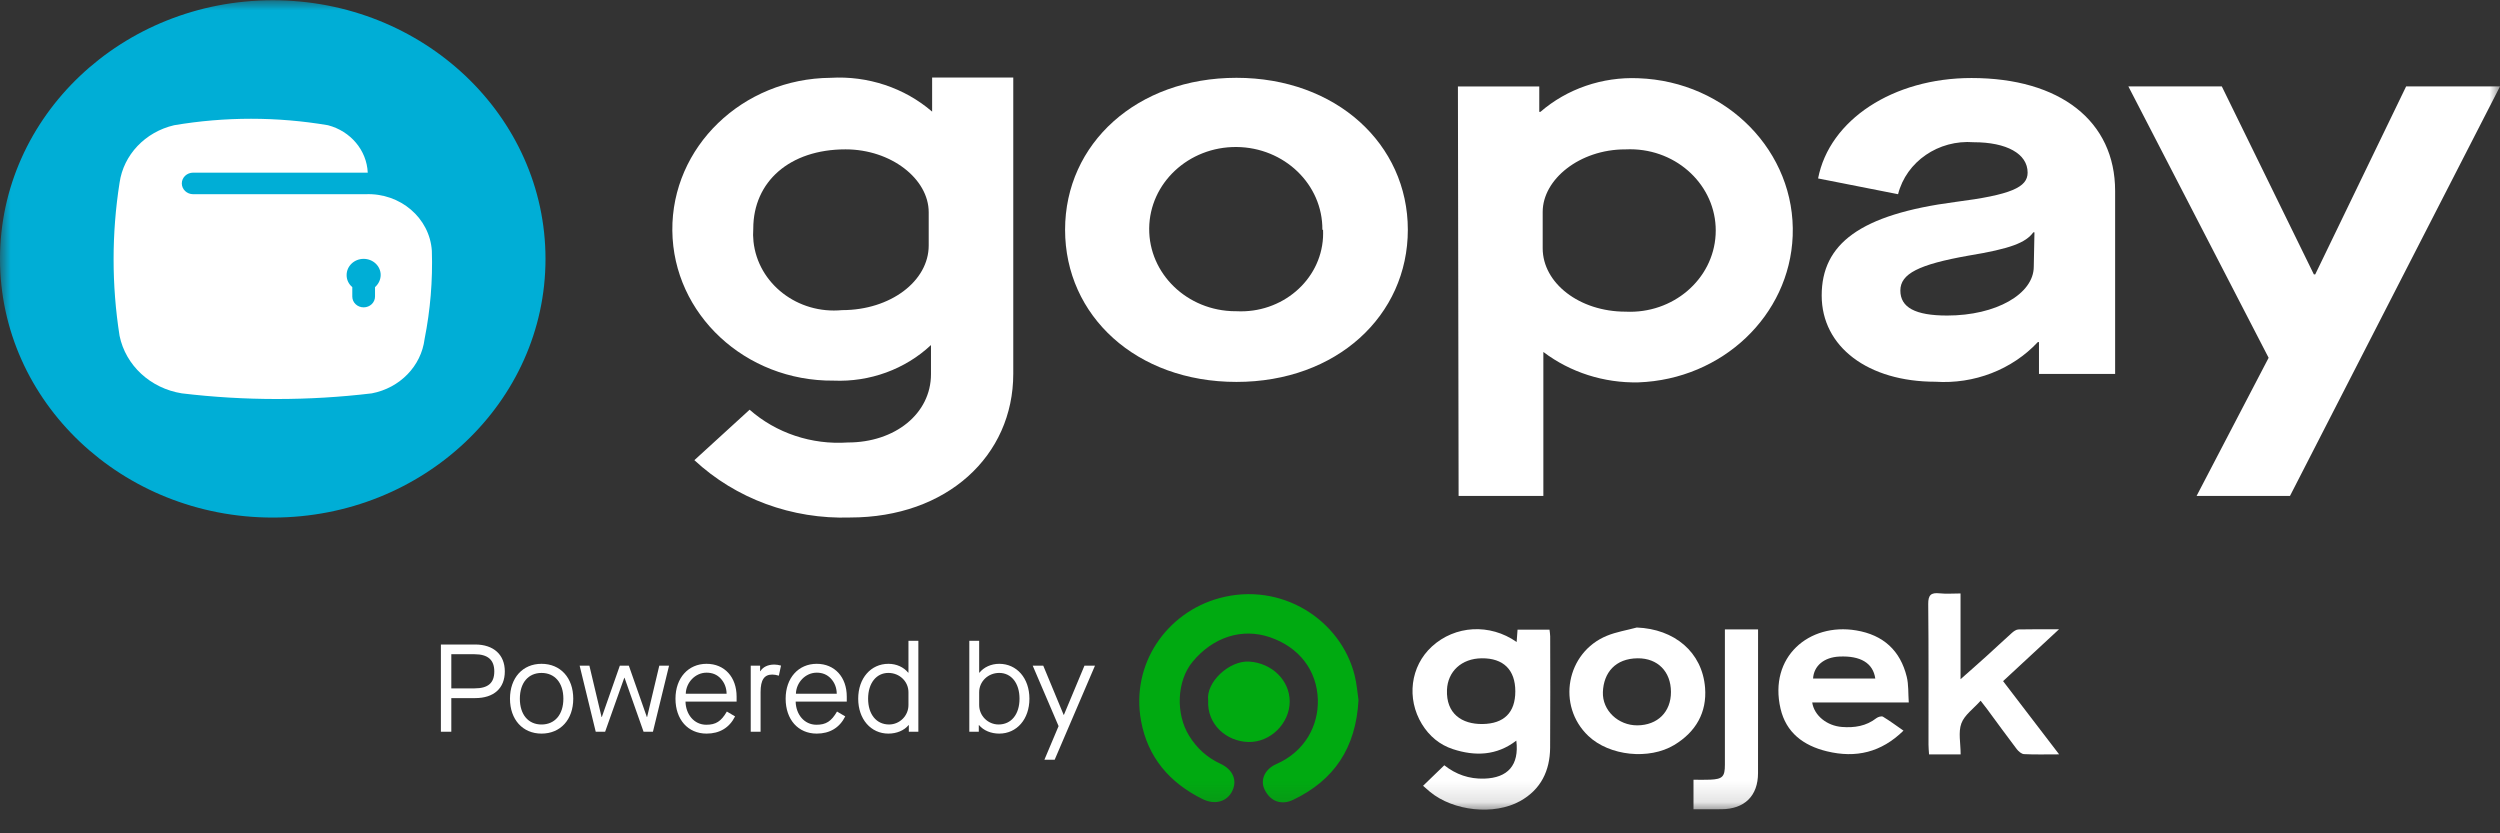
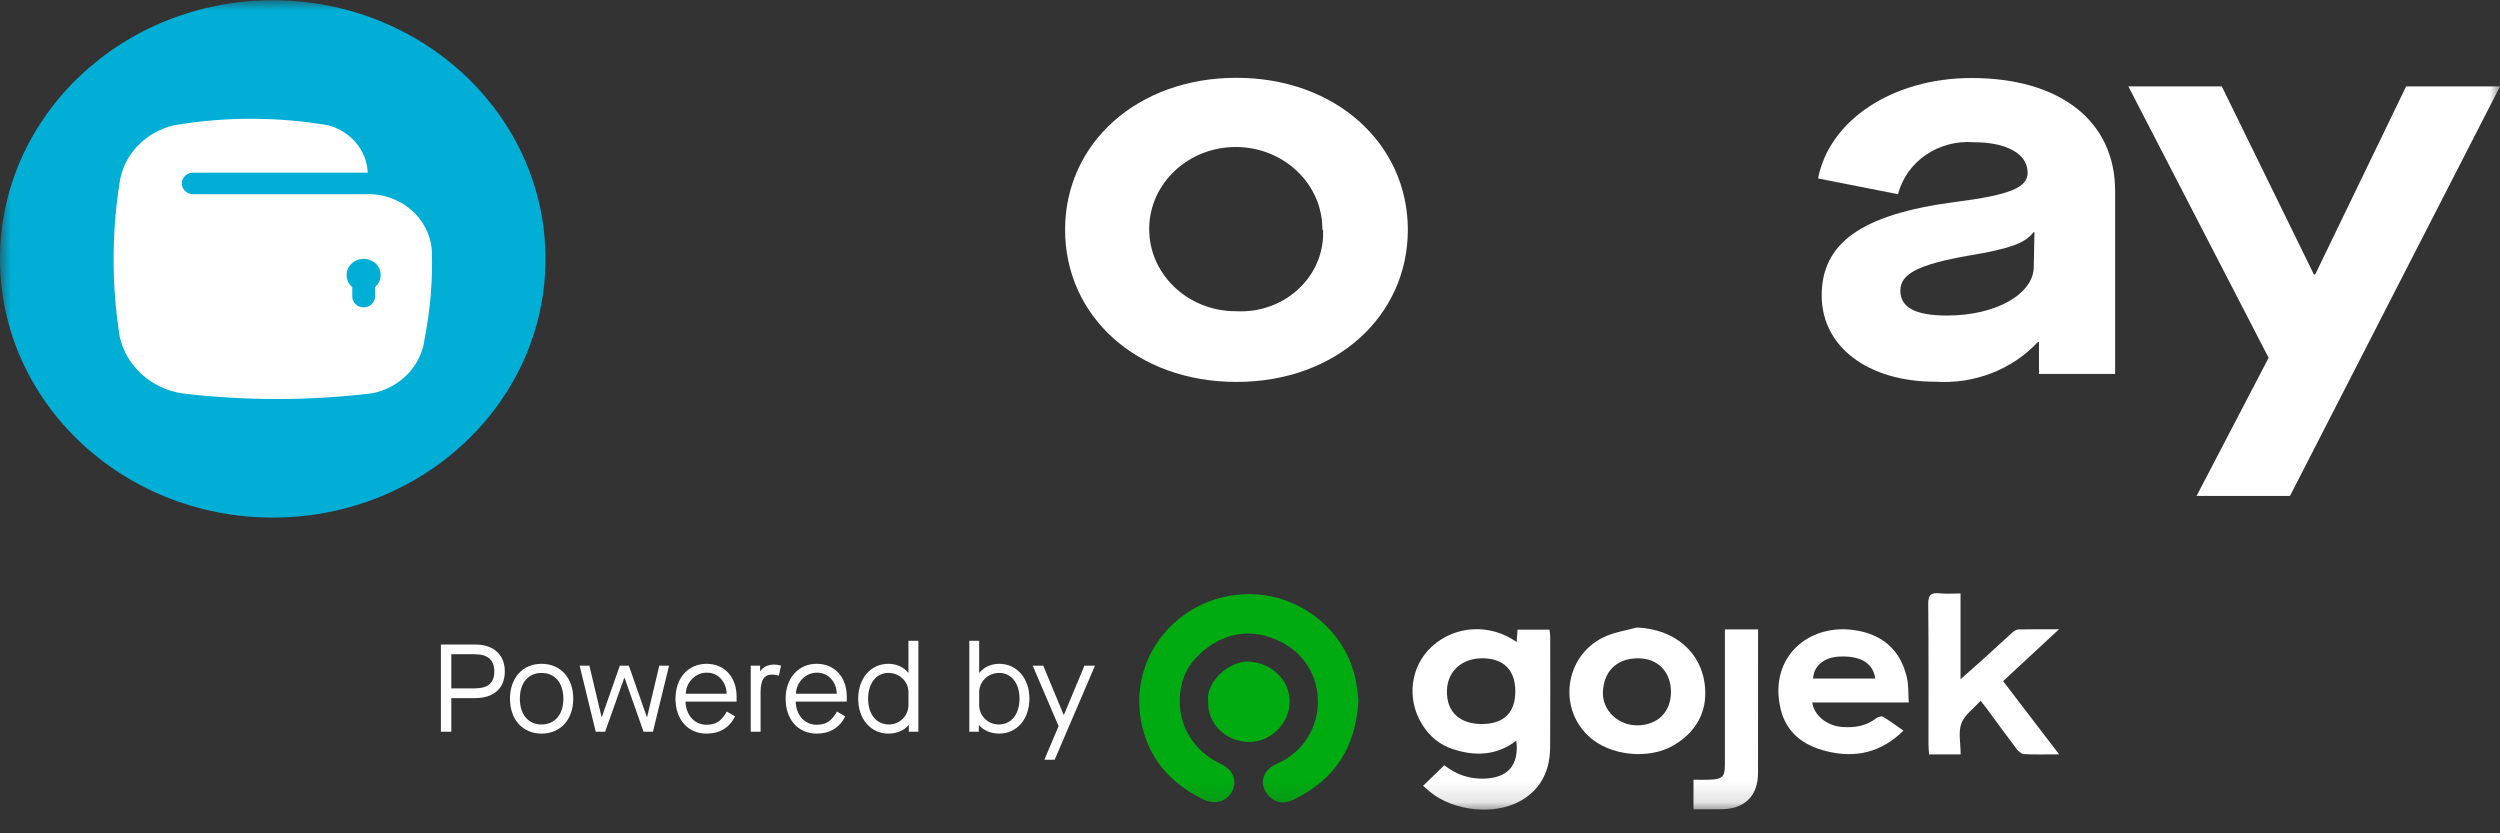
<svg xmlns="http://www.w3.org/2000/svg" width="120" height="40" viewBox="0 0 120 40" fill="none">
  <rect x="0" y="0" width="120" height="40" fill="#333333" stroke="none" />
  <mask id="mask0_29_2" style="mask-type:luminance" maskUnits="userSpaceOnUse" x="0" y="0" width="120" height="39">
    <path d="M120 0H0V38.873H120V0Z" fill="white" />
  </mask>
  <g mask="url(#mask0_29_2)">
    <path d="M65.208 33.604C65.085 35.886 64.05 37.448 62.065 38.395C61.488 38.669 60.951 38.452 60.689 37.872C60.486 37.424 60.718 36.915 61.261 36.677C62.667 36.061 63.283 34.8 63.257 33.611C63.224 32.164 62.344 31.061 60.957 30.587C59.622 30.132 58.228 30.574 57.242 31.767C56.485 32.684 56.421 34.268 57.085 35.329C57.453 35.919 57.939 36.363 58.579 36.659C59.182 36.938 59.395 37.453 59.151 37.963C58.902 38.483 58.312 38.65 57.72 38.355C56.131 37.568 55.089 36.343 54.771 34.605C54.268 31.858 56.014 29.395 58.529 28.711C61.503 27.903 64.358 29.749 65.024 32.42C65.128 32.841 65.159 33.282 65.208 33.604Z" fill="#00AA11" />
    <path d="M72.799 30.816C72.816 30.597 72.827 30.424 72.842 30.225C73.356 30.225 73.851 30.225 74.377 30.225C74.388 30.335 74.409 30.44 74.409 30.545C74.411 32.327 74.419 34.11 74.406 35.894C74.396 36.993 73.965 37.899 72.964 38.453C71.711 39.149 69.756 38.931 68.637 38.006C68.531 37.918 68.431 37.826 68.307 37.718C68.64 37.395 68.967 37.079 69.326 36.733C69.885 37.173 70.511 37.395 71.243 37.374C72.372 37.34 72.929 36.733 72.783 35.55C71.837 36.278 70.795 36.305 69.735 35.957C69.103 35.749 68.606 35.335 68.251 34.755C67.505 33.532 67.697 31.98 68.731 31.033C69.839 30.017 71.513 29.914 72.799 30.816ZM72.735 33.185C72.735 32.152 72.165 31.588 71.126 31.598C70.148 31.606 69.491 32.236 69.455 33.111C69.408 34.253 70.163 34.766 71.162 34.753C72.189 34.739 72.735 34.206 72.735 33.185Z" fill="white" />
    <path d="M98.832 30.206C97.885 31.083 97.023 31.883 96.148 32.694C97.038 33.857 97.909 34.994 98.838 36.209C98.202 36.209 97.676 36.225 97.152 36.198C97.03 36.191 96.885 36.063 96.802 35.955C96.318 35.32 95.851 34.672 95.377 34.031C95.298 33.922 95.212 33.819 95.07 33.634C94.729 34.018 94.294 34.319 94.145 34.724C93.99 35.147 94.111 35.667 94.111 36.211C93.827 36.211 93.582 36.211 93.336 36.211C93.102 36.211 92.866 36.211 92.594 36.211C92.583 36.031 92.568 35.887 92.568 35.741C92.566 33.493 92.578 31.243 92.555 28.993C92.551 28.561 92.687 28.436 93.102 28.48C93.417 28.514 93.737 28.486 94.106 28.486C94.106 29.853 94.106 31.172 94.106 32.602C94.585 32.176 94.986 31.828 95.378 31.471C95.779 31.11 96.168 30.738 96.57 30.38C96.657 30.302 96.778 30.216 96.887 30.213C97.493 30.198 98.101 30.206 98.832 30.206Z" fill="white" />
    <path d="M86.986 33.718C87.082 34.353 87.7 34.839 88.412 34.894C89.013 34.941 89.577 34.855 90.068 34.471C90.147 34.41 90.316 34.361 90.383 34.402C90.713 34.601 91.021 34.831 91.367 35.071C90.301 36.115 89.086 36.402 87.691 36.063C86.556 35.788 85.733 35.161 85.466 34.018C84.888 31.528 86.839 29.883 89.094 30.259C90.403 30.476 91.217 31.23 91.524 32.487C91.616 32.863 91.59 33.266 91.621 33.718C90.802 33.718 90.039 33.718 89.275 33.718C88.524 33.718 87.77 33.718 86.986 33.718ZM90.014 32.571C89.908 31.825 89.303 31.468 88.287 31.515C87.558 31.548 87.063 31.956 87.027 32.571C88.016 32.571 89.002 32.571 90.014 32.571Z" fill="white" />
    <path d="M78.566 30.121C80.369 30.192 81.709 31.295 81.844 33.014C81.935 34.187 81.411 35.128 80.363 35.759C79.161 36.483 77.255 36.289 76.239 35.324C74.712 33.874 75.179 31.318 77.133 30.516C77.587 30.33 78.086 30.251 78.566 30.121ZM80.206 33.212C80.203 32.236 79.57 31.592 78.612 31.598C77.537 31.606 76.975 32.287 76.939 33.215C76.904 34.107 77.682 34.823 78.594 34.817C79.568 34.809 80.209 34.17 80.206 33.212Z" fill="white" />
    <path d="M82.795 30.21C83.347 30.21 83.833 30.21 84.387 30.21C84.387 30.344 84.387 30.474 84.387 30.604C84.387 32.772 84.387 34.941 84.385 37.11C84.385 38.203 83.736 38.84 82.622 38.843C82.193 38.845 81.763 38.845 81.288 38.845C81.288 38.587 81.288 38.372 81.288 38.156C81.288 37.939 81.288 37.721 81.288 37.427C81.575 37.427 81.835 37.437 82.094 37.424C82.683 37.397 82.795 37.278 82.795 36.708C82.795 34.705 82.795 32.701 82.795 30.698C82.795 30.549 82.795 30.401 82.795 30.21Z" fill="white" />
    <path d="M57.993 33.628C57.873 32.75 59.005 31.694 59.966 31.756C61.031 31.825 61.911 32.64 61.905 33.685C61.898 34.724 60.978 35.643 59.92 35.615C58.86 35.588 57.931 34.763 57.993 33.628Z" fill="#00AA11" />
    <path d="M21.163 30.936H22.806C23.701 30.936 24.231 31.432 24.231 32.227C24.231 33.036 23.708 33.509 22.806 33.509H21.663V35.123H21.163V30.936ZM22.777 33.042C23.428 33.042 23.726 32.785 23.726 32.227C23.726 31.672 23.415 31.403 22.777 31.403H21.663V33.042H22.777Z" fill="white" />
    <path d="M25.993 31.863C26.907 31.863 27.516 32.539 27.516 33.538C27.516 34.537 26.907 35.213 25.993 35.213C25.087 35.213 24.479 34.537 24.479 33.538C24.479 32.539 25.087 31.863 25.993 31.863ZM25.993 32.301C25.355 32.301 24.953 32.778 24.953 33.538C24.953 34.298 25.355 34.776 25.993 34.776C26.633 34.776 27.042 34.298 27.042 33.538C27.042 32.778 26.633 32.301 25.993 32.301Z" fill="white" />
    <path d="M27.823 31.952H28.291L28.875 34.417H28.888L29.752 31.952H30.184L31.049 34.417H31.061L31.646 31.952H32.114L31.341 35.124H30.891L29.978 32.534H29.965L29.046 35.124H28.595L27.823 31.952Z" fill="white" />
    <path d="M33.915 31.863C34.78 31.863 35.357 32.503 35.357 33.436V33.676H32.904C32.917 34.286 33.313 34.788 33.903 34.788C34.36 34.788 34.615 34.627 34.889 34.154L35.284 34.387C35.011 34.931 34.543 35.213 33.915 35.213C33.02 35.213 32.423 34.537 32.423 33.538C32.423 32.539 33.039 31.863 33.915 31.863ZM34.877 33.298C34.871 33.005 34.773 32.767 34.597 32.574C34.421 32.383 34.195 32.288 33.915 32.288C33.367 32.288 32.929 32.767 32.917 33.298H34.877Z" fill="white" />
    <path d="M36.035 31.953H36.485V32.217H36.497C36.619 32.019 36.856 31.899 37.166 31.899C37.263 31.899 37.374 31.917 37.489 31.948L37.385 32.432C37.27 32.397 37.161 32.379 37.069 32.379C36.686 32.379 36.508 32.63 36.508 33.221V35.124H36.035V31.953Z" fill="white" />
    <path d="M39.203 31.863C40.066 31.863 40.645 32.503 40.645 33.436V33.676H38.192C38.204 34.286 38.599 34.788 39.19 34.788C39.646 34.788 39.903 34.627 40.177 34.154L40.572 34.387C40.299 34.931 39.829 35.213 39.203 35.213C38.308 35.213 37.711 34.537 37.711 33.538C37.711 32.539 38.326 31.863 39.203 31.863ZM40.164 33.298C40.159 33.005 40.062 32.767 39.885 32.574C39.707 32.383 39.483 32.288 39.203 32.288C38.655 32.288 38.217 32.767 38.204 33.298H40.164Z" fill="white" />
    <path d="M42.643 31.863C43.034 31.863 43.38 32.025 43.593 32.288H43.606V30.757H44.081V35.124H43.624V34.806H43.611C43.398 35.064 43.039 35.213 42.643 35.213C41.804 35.213 41.194 34.524 41.194 33.538C41.194 32.551 41.804 31.863 42.643 31.863ZM43.606 33.227C43.606 32.712 43.179 32.3 42.643 32.3C42.065 32.3 41.669 32.79 41.669 33.538C41.669 34.286 42.065 34.775 42.675 34.775C43.185 34.775 43.606 34.358 43.606 33.842V33.227Z" fill="white" />
    <path d="M46.982 34.806V35.124H46.527V30.757H47V32.288H47.014C47.226 32.025 47.574 31.863 47.963 31.863C48.804 31.863 49.412 32.551 49.412 33.538C49.412 34.524 48.804 35.213 47.963 35.213C47.568 35.213 47.208 35.064 46.995 34.806H46.982ZM47.963 32.3C47.427 32.3 47 32.712 47 33.227V33.842C47 34.358 47.421 34.775 47.932 34.775C48.542 34.775 48.937 34.286 48.937 33.538C48.937 32.79 48.542 32.3 47.963 32.3Z" fill="white" />
    <path d="M50.812 34.853L49.57 31.952H50.076L51.056 34.315H51.067L52.054 31.952H52.559L50.624 36.468H50.131L50.812 34.853Z" fill="white" />
    <path d="M13.093 0.013C20.323 0.013 26.184 5.572 26.184 12.428C26.184 19.284 20.323 24.843 13.093 24.843C5.862 24.843 0 19.284 0 12.428C0 5.572 5.862 0.013 13.093 0.013Z" fill="#00AED6" />
    <path fill-rule="evenodd" clip-rule="evenodd" d="M20.729 12.043C20.628 10.462 19.211 9.251 17.543 9.322H9.273C8.971 9.322 8.727 9.09 8.727 8.804C8.727 8.518 8.971 8.287 9.273 8.287H17.652C17.604 7.216 16.832 6.296 15.743 6.011C13.3 5.597 10.799 5.597 8.357 6.011C6.969 6.335 5.93 7.43 5.739 8.773C5.357 11.209 5.357 13.684 5.739 16.118C6.031 17.54 7.221 18.64 8.727 18.881C11.755 19.243 14.82 19.243 17.848 18.881C19.198 18.622 20.218 17.571 20.38 16.274C20.657 14.879 20.774 13.46 20.729 12.043ZM18.001 13.781V14.236C18.001 14.521 17.757 14.753 17.455 14.753C17.154 14.753 16.91 14.521 16.91 14.236V13.781C16.733 13.635 16.635 13.423 16.638 13.201C16.638 12.772 17.004 12.425 17.455 12.425C17.907 12.425 18.273 12.772 18.273 13.201C18.271 13.421 18.172 13.632 18.001 13.781Z" fill="white" />
    <path d="M63.474 11.029C63.492 8.852 61.645 7.074 59.349 7.056C57.053 7.04 55.179 8.789 55.161 10.966C55.143 13.143 56.989 14.923 59.285 14.939C59.306 14.939 59.328 14.939 59.349 14.939C61.527 15.051 63.388 13.465 63.505 11.4C63.511 11.277 63.511 11.152 63.507 11.029H63.474ZM51.124 11.029C51.124 6.891 54.571 3.735 59.349 3.735C64.128 3.735 67.576 6.91 67.576 11.029C67.576 15.146 64.161 18.332 59.349 18.332C54.538 18.332 51.124 15.156 51.124 11.029Z" fill="white" />
-     <path d="M44.578 11.783C44.578 13.49 42.745 14.886 40.423 14.886C38.288 15.092 36.383 13.617 36.167 11.592C36.145 11.388 36.142 11.182 36.157 10.976C36.157 8.72 37.903 7.169 40.586 7.169C42.769 7.169 44.578 8.586 44.578 10.189V11.783ZM44.742 3.723V5.358C43.415 4.214 41.656 3.629 39.866 3.735C35.633 3.77 32.234 7.055 32.272 11.069C32.311 15.082 35.775 18.307 40.008 18.27C41.75 18.345 43.446 17.726 44.687 16.563V17.959C44.687 19.853 42.965 21.239 40.695 21.239C38.962 21.357 37.255 20.789 35.982 19.666L33.33 22.088C35.318 23.938 38.02 24.932 40.804 24.84C45.452 24.84 48.637 21.881 48.637 17.94V3.723H44.742Z" fill="white" />
-     <path d="M69.98 4.149H73.885V5.37H73.939C75.22 4.262 76.911 3.682 78.642 3.755C82.893 3.907 86.209 7.299 86.049 11.329C85.898 15.148 82.668 18.209 78.642 18.354C76.988 18.389 75.375 17.874 74.081 16.894V23.806H70.013L69.98 4.149ZM78.009 7.17C75.826 7.17 74.049 8.608 74.049 10.171V11.918C74.049 13.584 75.805 14.96 78.03 14.96C80.3 15.07 82.233 13.417 82.35 11.266C82.467 9.115 80.724 7.281 78.454 7.17C78.314 7.163 78.172 7.163 78.03 7.17H78.009Z" fill="white" />
    <path d="M93.856 9.694C96.53 9.353 97.326 8.99 97.326 8.287C97.326 7.377 96.312 6.827 94.74 6.827C93.047 6.696 91.505 7.756 91.107 9.322L87.268 8.565C87.813 5.752 90.868 3.745 94.631 3.745C98.887 3.745 101.526 5.814 101.526 9.166V17.95H97.871V16.419H97.817C96.578 17.743 94.759 18.446 92.897 18.323C89.677 18.323 87.441 16.656 87.441 14.184C87.441 11.711 89.274 10.294 93.856 9.694ZM97.654 11.152H97.599C97.238 11.649 96.508 11.939 94.489 12.27C92.1 12.694 91.217 13.139 91.217 13.946C91.217 14.753 91.926 15.146 93.464 15.146C95.809 15.146 97.621 14.111 97.621 12.798L97.654 11.152Z" fill="white" />
    <path d="M108.894 17.174L102.162 4.148H106.647L111.065 13.17H111.131L115.494 4.148H120.001L109.919 23.805H105.436L108.894 17.174Z" fill="white" />
  </g>
</svg>